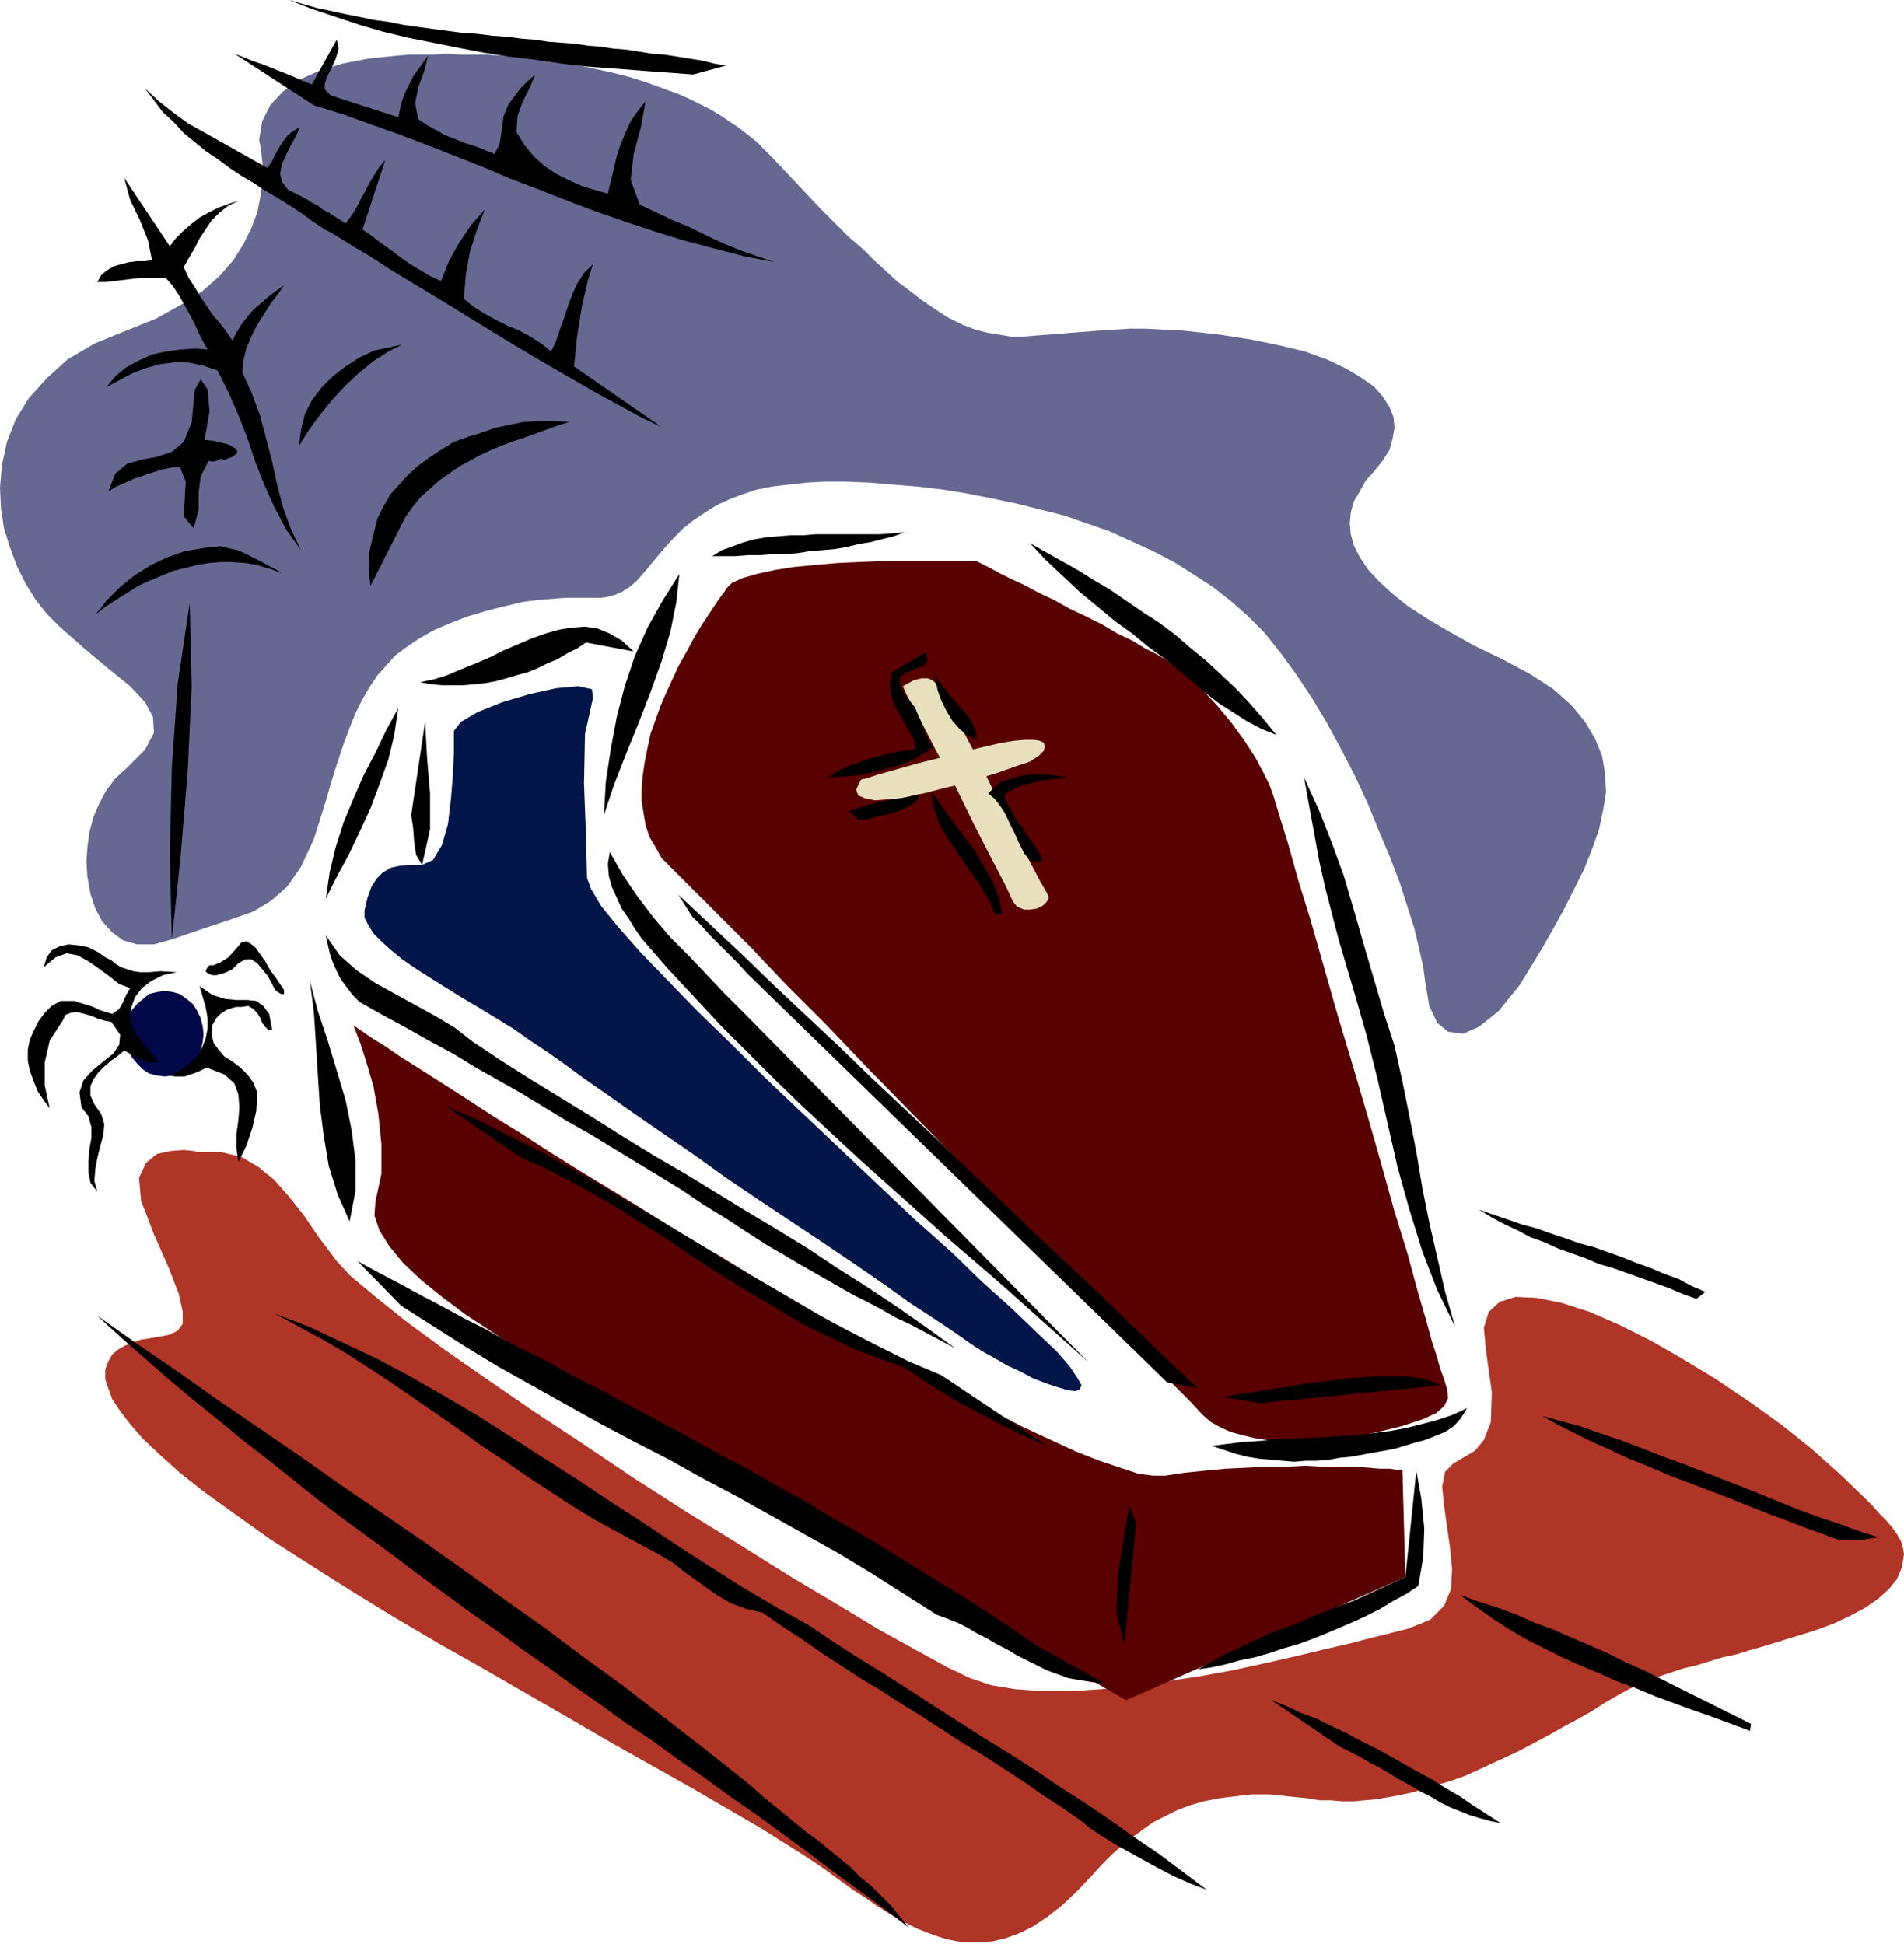
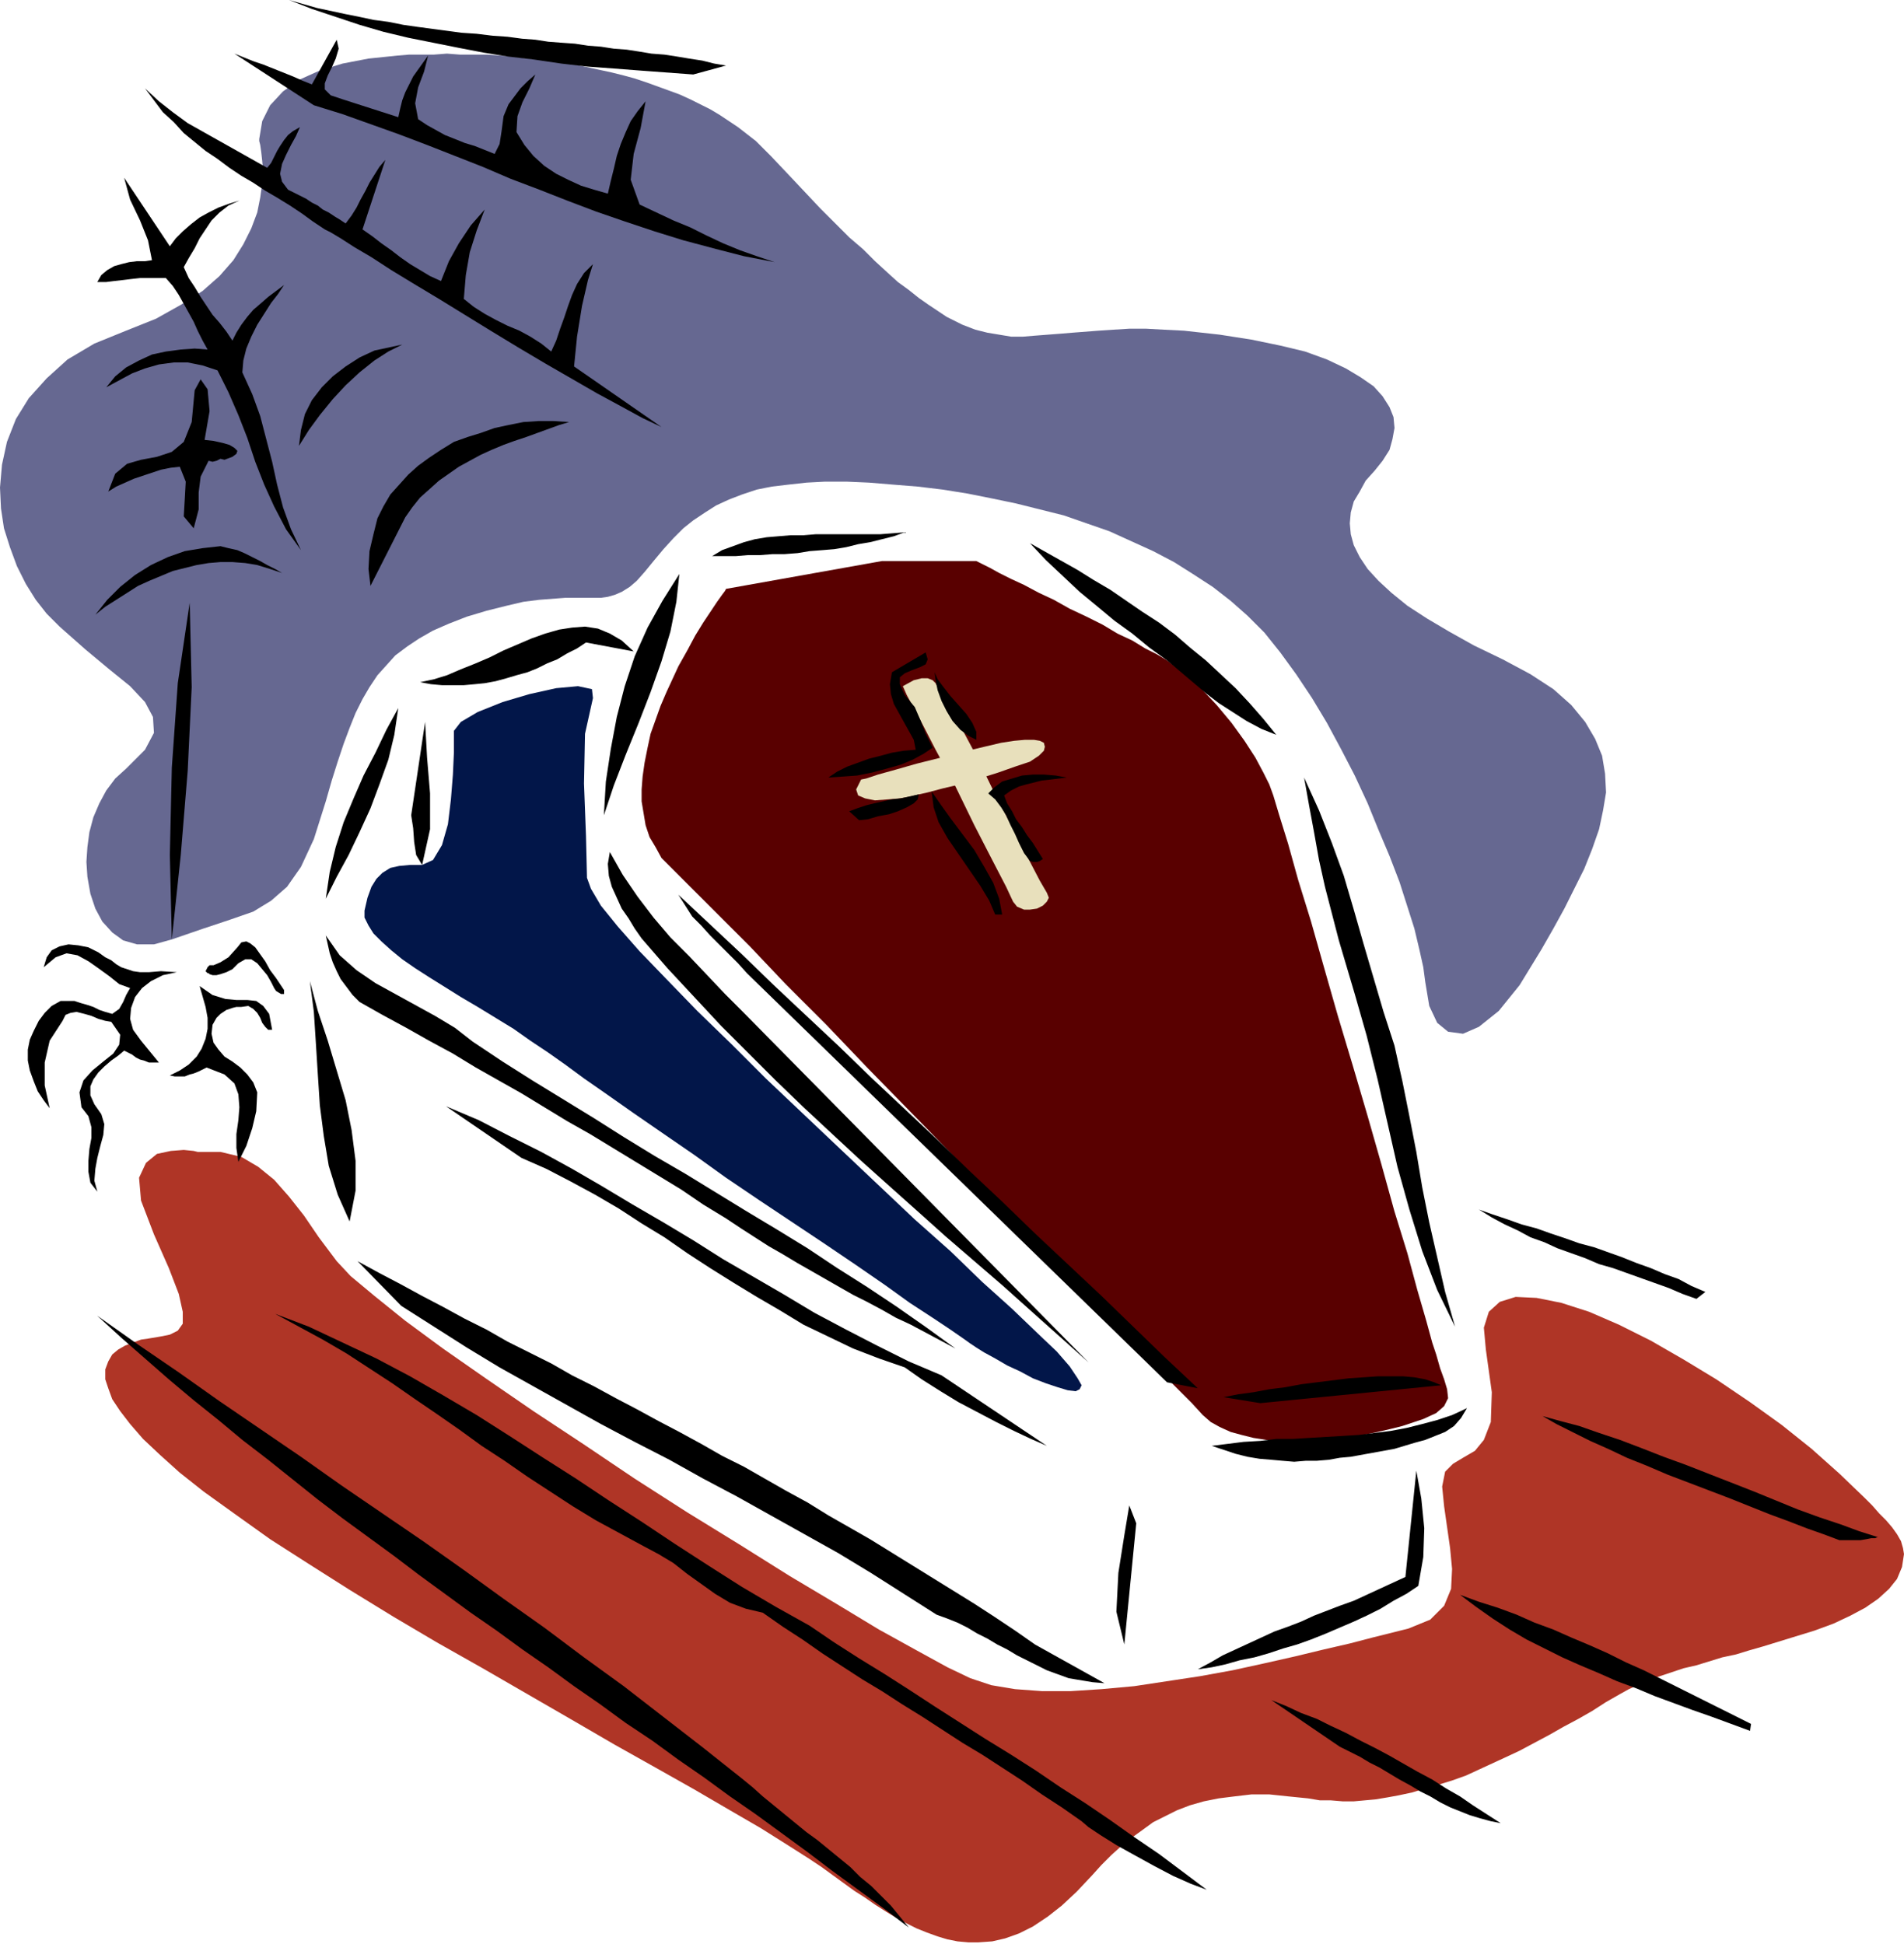
<svg xmlns="http://www.w3.org/2000/svg" fill-rule="evenodd" height="1.958in" preserveAspectRatio="none" stroke-linecap="round" viewBox="0 0 1917 1958" width="1.917in">
  <style>.pen1{stroke:none}.brush3{fill:#590000}.brush5{fill:#e8e0bc}.brush8{fill:#000}</style>
  <path class="pen1" style="fill:#af3526" d="m199 1160-4-1-10-1-13 1-14 3-11 9-7 15 2 23 13 34 15 34 10 26 4 18v12l-5 7-8 4-10 2-12 2-7 1-8 3-8 3-7 4-6 5-4 7-3 8v10l3 9 4 11 8 12 10 13 13 15 17 16 20 18 24 19 32 23 35 25 39 25 41 26 44 27 44 26 46 26 45 26 45 26 43 25 41 23 39 22 36 21 31 18 27 17 22 14 12 8 11 8 11 8 11 8 11 7 10 7 11 7 10 6 11 6 10 5 10 4 11 4 10 3 10 2 11 1h10l14-1 13-3 14-5 14-7 15-10 14-11 15-14 16-17 9-10 10-10 10-9 10-8 11-8 11-8 12-6 12-6 13-5 14-4 15-3 16-2 17-2h18l19 2 20 2 12 2h11l12 1h11l11-1 11-1 12-2 11-2 14-3 13-4 14-4 13-4 14-5 13-6 13-6 13-6 15-7 15-8 15-8 14-8 15-8 14-8 14-9 14-8 9-5 9-4 11-5 11-4 12-4 12-4 13-3 13-4 13-4 14-3 13-4 14-4 13-4 13-4 13-4 13-4 19-7 17-8 15-8 13-9 11-10 8-10 5-12 2-13-1-6-2-7-4-7-5-7-6-7-7-7-7-8-8-8-25-24-28-25-30-24-32-23-34-23-33-20-33-19-32-16-30-13-28-9-25-5-21-1-16 5-11 10-5 16 2 22 6 43-1 30-7 18-9 11-12 7-10 6-8 8-3 15 2 20 3 21 3 21 2 21-1 20-7 17-14 14-22 9-16 4-20 5-23 6-26 6-29 7-31 7-32 7-33 6-33 5-33 5-33 3-31 2h-29l-27-2-24-4-21-7-23-11-31-17-38-21-43-26-47-28-51-32-52-32-53-34-52-35-50-33-48-33-43-30-38-28-31-25-24-20-14-15-18-24-15-22-15-19-15-17-16-13-17-10-21-5h-23z" />
-   <path class="pen1 brush3" d="m356 1033 2 5 5 13 6 19 7 24 5 28 3 30v30l-6 28-1 14 5 15 10 16 14 17 18 17 21 17 24 18 26 17 26 17 27 17 28 16 26 15 25 13 22 13 20 11 17 9 18 10 24 14 29 17 32 19 36 20 37 22 39 22 39 23 37 22 36 21 33 19 29 17 24 14 19 11 12 7 4 2 281-124-3-108h-6l-7-1h-10l-11-1-14-1h-32l-18-1-19 1h-20l-20 1-21 1-21 2-20 2-20 3h-12l-15-2-18-6-21-7-23-9-26-12-28-13-29-15-32-16-32-18-34-19-35-19-35-21-36-21-36-21-36-22-36-21-35-22-34-21-33-20-32-20-31-20-29-18-26-17-25-16-22-14-19-12-16-11-13-8-10-7-6-4-2-1z" />
-   <path class="pen1 brush3" d="m731 593-1 2-3 4-5 7-6 9-8 12-8 13-8 15-9 16-6 13-6 13-6 14-5 14-5 14-3 14-3 15-2 14-1 13v12l2 12 2 12 4 12 6 10 6 11 9 9 20 20 27 27 33 33 36 38 41 41 42 44 44 45 45 46 43 46 42 43 40 41 36 38 31 32 26 27 19 19 11 12 8 7 9 5 11 5 11 3 12 3 13 2 13 1h28l15-1 14-1 14-2 14-2 14-3 13-3 12-3 21-7 13-6 8-7 4-8-1-9-3-10-4-11-4-14-4-12-6-22-9-31-10-37-13-42-13-47-14-49-15-51-15-50-14-49-13-46-13-42-10-36-9-29-6-20-4-11-6-12-8-15-11-17-13-18-15-18-16-17-17-15-17-13-10-6-12-6-13-8-15-7-15-9-16-8-17-8-16-9-15-7-15-8-13-6-12-6-9-5-8-4-4-2-2-1h-95l-23 1-22 1-23 2-21 2-19 3-18 4-14 4-11 5-6 6z" />
+   <path class="pen1 brush3" d="m731 593-1 2-3 4-5 7-6 9-8 12-8 13-8 15-9 16-6 13-6 13-6 14-5 14-5 14-3 14-3 15-2 14-1 13v12l2 12 2 12 4 12 6 10 6 11 9 9 20 20 27 27 33 33 36 38 41 41 42 44 44 45 45 46 43 46 42 43 40 41 36 38 31 32 26 27 19 19 11 12 8 7 9 5 11 5 11 3 12 3 13 2 13 1h28l15-1 14-1 14-2 14-2 14-3 13-3 12-3 21-7 13-6 8-7 4-8-1-9-3-10-4-11-4-14-4-12-6-22-9-31-10-37-13-42-13-47-14-49-15-51-15-50-14-49-13-46-13-42-10-36-9-29-6-20-4-11-6-12-8-15-11-17-13-18-15-18-16-17-17-15-17-13-10-6-12-6-13-8-15-7-15-9-16-8-17-8-16-9-15-7-15-8-13-6-12-6-9-5-8-4-4-2-2-1h-95z" />
  <path class="pen1" style="fill:#021649" d="M457 736v22l-1 22-2 25-3 25-6 21-9 15-11 5h-12l-11 1-9 2-8 5-6 6-5 8-4 11-3 13v7l4 8 5 8 8 8 10 9 11 9 13 9 14 9 16 10 16 10 17 10 18 11 18 11 17 12 18 12 17 12 19 14 23 16 27 19 29 20 32 22 32 23 34 23 33 22 33 22 31 21 29 20 25 18 23 15 18 12 13 9 7 5 6 4 8 5 11 6 12 7 13 6 13 7 13 5 12 4 10 3 8 1 4-2 2-4-4-7-8-12-13-15-20-19-25-24-30-27-32-31-36-32-37-35-37-35-38-36-38-36-35-35-34-33-31-32-27-28-22-25-17-21-10-17-4-11-1-42-2-53 1-50 8-36-1-9-14-3-22 2-27 6-27 8-25 10-17 10-7 9z" />
  <path class="pen1 brush5" d="m909 691 4 9 12 22 17 33 20 37 19 39 18 35 14 27 7 15 4 5 7 3h6l7-1 6-3 4-4 2-4-2-5-7-12-12-23-16-31-18-35-17-35-16-30-12-23-7-10-3-4-2-4-2-4-3-3-5-2h-6l-8 2-11 6z" />
  <path class="pen1 brush5" d="m867 785 5-1 12-4 18-5 21-6 24-6 23-6 21-5 17-4 13-2 11-1h9l6 1 4 2 1 4-1 4-5 5-9 6-15 5-17 6-19 6-20 6-17 4-15 4-9 2-8 2-11 2-12 1-13 1-10-2-7-3-2-6 5-10z" />
-   <path class="pen1" style="fill:#020749" d="m166 1084 8-1 7-2 7-4 6-6 4-6 4-7 2-8 1-9-1-8-2-8-4-8-4-6-6-5-7-5-7-2-8-1-8 1-8 2-6 5-6 5-5 6-4 8-2 8-1 8 1 9 2 8 4 7 5 6 6 6 6 4 8 2 8 1z" />
  <path class="pen1" style="fill:#666891" d="m616 73-14-3-14-3-14-3-14-2-14-2-15-1-14-2-13-1-14-1h-27l-13-1-13 1h-25l-12 1-29 3-26 5-23 7-20 9-17 12-13 14-8 16-3 18v2l1 4 1 7 1 9 1 11-1 12-2 14-3 15-6 16-8 16-10 16-14 16-17 15-22 14-25 14-30 12-32 13-27 16-21 19-18 20-13 21-9 23-5 23-2 23 1 21 3 20 6 19 7 19 9 18 10 16 11 14 13 13 26 23 24 20 21 17 15 16 8 15 1 16-9 17-19 19-11 10-9 12-7 13-6 14-4 15-2 15-1 15 1 15 3 17 5 15 7 13 10 11 11 8 14 4h17l18-5 32-11 27-9 23-8 18-11 16-14 14-20 13-28 12-38 6-21 6-19 6-18 6-16 6-15 7-14 7-12 8-12 9-10 9-10 12-9 12-8 14-8 16-7 18-7 20-6 20-5 17-4 16-2 13-1 13-1h36l7-1 7-2 7-3 8-5 7-6 8-9 9-11 10-12 10-11 10-10 10-8 12-8 11-7 13-6 13-5 15-5 15-3 17-2 18-2 19-1h21l23 1 24 2 25 2 25 3 25 4 25 5 24 5 24 6 24 6 23 8 23 8 22 10 22 10 21 11 19 12 20 13 18 14 17 15 17 17 16 20 16 22 16 24 15 25 14 26 14 27 13 28 11 27 11 26 10 26 8 25 7 22 5 21 4 18 2 15 4 24 8 17 11 9 15 2 16-7 20-16 21-26 22-36 12-21 11-20 10-20 10-20 8-20 7-20 4-19 3-18-1-19-3-18-7-17-10-17-14-17-18-16-23-15-28-15-29-14-25-14-22-13-20-13-16-13-13-12-11-12-8-12-6-12-3-11-1-11 1-11 3-11 6-10 6-11 9-10 8-10 7-11 3-11 2-11-1-11-4-10-7-11-9-10-13-9-15-9-19-9-22-8-25-6-29-6-32-5-36-4-20-1-18-1h-17l-16 1-15 1-13 1-13 1-12 1-13 1-13 1-12 1h-12l-12-2-12-2-12-3-13-5-8-4-8-4-9-6-9-6-10-7-10-8-11-8-11-10-12-11-12-12-14-12-14-14-15-15-16-17-16-17-18-19-8-8-7-7-9-7-9-7-9-6-9-6-10-6-10-5-10-5-11-5-11-4-11-4-11-4-12-4-11-3-12-3z" />
  <path class="pen1 brush8" d="m153 262-4-20-8-20-10-21-6-22 46 69 6-8 7-7 8-7 9-7 9-5 10-5 11-4 10-3-11 5-9 7-8 8-6 9-6 9-5 10-6 10-5 9 5 11 6 9 6 10 6 9 6 9 7 8 7 9 6 9 4-8 5-8 6-8 6-7 7-6 8-7 8-6 8-6-6 9-7 9-7 11-7 11-6 12-5 12-3 12-1 12 10 22 8 22 6 23 6 23 5 23 6 23 8 22 10 21-15-21-12-23-10-22-9-23-8-24-9-23-10-23-11-22-15-5-15-3h-14l-15 2-14 4-13 5-13 7-13 7 9-11 11-9 13-7 13-6 14-3 15-2 14-1 13 1-5-9-5-10-4-9-5-9-5-9-5-9-6-9-7-8h-26l-9 1-8 1-9 1-8 1h-9l4-7 6-5 7-4 7-2 8-2 8-1h8l7-1zm-92 746h14l6 2 7 2 6 2 6 3 6 2 7 2 7-5 4-7 3-7 4-7-11-4-10-8-11-8-10-7-11-6-11-2-11 4-12 10 3-10 5-7 8-4 9-2 10 1 10 2 10 5 7 5 6 3 5 4 5 3 6 2 6 2 7 1h9l12-1 16 1-14 3-12 6-9 7-7 9-4 11-1 11 3 11 8 11 18 22h-10l-5-2-4-1-4-2-4-3-4-2-4-2-6 5-7 5-7 6-6 6-5 7-3 7v9l4 9 7 10 3 10-1 11-3 11-3 12-2 11-1 12 3 11-7-9-2-11v-11l1-12 2-11v-11l-3-11-7-9-2-15 4-12 9-10 11-9 10-8 6-9 1-10-9-13-6-1-7-2-7-3-7-2-8-2-6 1-5 2-3 6-13 20-5 22v23l5 23-6-8-6-9-4-10-4-11-2-10v-11l2-10 4-9 5-10 6-8 7-7 9-5zm208-839 4-5 3-6 3-6 3-5 4-6 4-5 5-4 7-4-4 9-5 9-5 10-4 9-2 10 2 8 6 8 12 6 6 3 6 4 6 3 5 4 6 3 6 4 5 3 6 4 6-8 5-8 4-8 5-9 4-8 5-8 5-8 6-7-23 70 10 7 9 7 10 7 9 7 10 7 10 6 10 6 11 5 4-10 4-10 5-9 5-9 6-9 6-9 7-8 7-8-8 21-7 22-4 23-2 24 10 8 11 7 11 6 12 6 12 5 11 6 11 7 10 8 5-11 4-12 4-11 4-12 4-11 5-11 7-11 9-9-5 16-6 26-5 31-3 30 88 61-19-9-22-12-24-13-26-15-26-15-27-16-28-17-26-16-26-16-25-15-23-14-20-13-17-10-14-9-10-6-6-3-12-8-11-8-12-8-13-8-12-7-12-8-12-7-12-8-12-9-12-8-11-9-11-9-10-11-11-10-9-12-9-12 14 13 14 11 15 11 16 9 16 9 16 9 16 9 16 9zm-47 381 8 2 9 2 7 3 8 4 8 4 7 4 8 4 7 4-12-4-13-4-12-2-13-1h-12l-12 1-12 2-12 3-12 3-12 5-12 5-11 5-11 7-11 7-11 7-10 8 12-15 13-13 15-12 16-10 17-8 17-6 18-3 18-2z" />
  <path class="pen1 brush8" d="m196 393 6-11 7 10 2 22-5 29 9 1 9 2 7 2 5 3 3 3-1 3-4 3-8 3-4-1-4 2-4 1-4-1-8 16-2 16v17l-5 19-10-12 1-17 1-18-6-15-9 1-10 2-9 3-9 3-9 3-9 4-9 4-8 5 7-18 12-10 14-4 16-3 15-5 12-10 8-20 3-32zm-98 932 41 29 41 28 41 29 41 28 41 28 41 29 41 28 41 28 41 29 40 29 41 29 40 30 40 29 40 31 40 31 39 31 11 9 10 9 11 9 11 9 11 9 11 9 11 8 11 9 11 9 11 9 10 10 11 9 10 10 10 10 9 11 9 11-25-19-26-19-26-19-25-19-26-19-26-19-26-18-26-19-26-18-26-19-27-18-26-19-26-18-26-19-26-18-26-19-26-18-26-19-26-19-25-19-26-19-26-19-25-19-25-20-25-20-26-20-24-20-25-20-25-21-24-21-24-21-24-22zM314 85l25-45 2 9-3 10-4 9-4 8-3 8v6l6 6 12 4 56 18 2-9 2-8 3-8 4-8 4-8 5-7 5-7 5-7-4 16-6 16-3 16 3 16 9 6 9 5 9 5 10 4 10 4 10 3 10 4 10 4 5-10 2-13 2-15 5-12 6-8 6-8 7-7 8-7-6 14-7 14-5 14-1 16 8 13 9 11 11 10 12 8 12 6 13 6 13 4 14 4 3-13 3-12 3-13 4-12 5-12 5-11 7-10 8-10-5 27-7 26-3 26 9 25 17 8 17 8 17 7 16 8 17 8 17 7 17 6 18 6-31-6-31-8-30-8-29-9-30-10-29-10-29-11-28-11-29-11-28-12-28-11-28-11-29-11-28-10-28-10-29-9-80-52 10 4 10 4 9 3 10 4 10 4 10 4 9 4 10 4zM191 607l2 85-4 84-7 85-9 85-2-85 2-88 6-85 12-81zm16 407-6-21 13 9 13 4 11 1h11l9 1 7 5 6 8 3 16h-4l-3-3-3-4-2-5-3-5-4-4-5-3-7 1h-5l-4 1-6 2-6 4-4 4-4 7-1 9 2 9 5 7 6 7 8 5 8 6 7 7 6 8 4 10-1 19-4 17-6 18-8 16-2-14v-14l2-14 1-13-1-13-4-11-10-9-18-7-4 2-4 2-5 2-4 1-5 2h-10l-5-1 10-5 9-6 8-8 5-8 4-10 2-10v-11l-2-11zM526 39l13 1 13 2 13 1 14 1 13 2 13 1 13 2 13 1 13 2 12 2 13 1 13 2 12 2 13 2 12 3 12 2-33 9-27-2-27-2-26-2-27-2-26-3-27-4-26-3-25-4-26-5-25-5-25-5-25-6-24-7-24-8-24-8-23-9 14 4 14 4 14 3 14 3 15 3 14 3 15 2 15 3 14 2 15 2 15 2 15 2 15 1 16 2 15 1 15 2zM377 353l28-6-14 7-14 9-15 12-14 13-13 14-13 16-11 15-10 16 2-16 4-16 7-14 10-13 11-11 13-10 14-9 15-7zm438 1284 25 17 25 16 26 16 25 16 26 17 25 16 25 16 26 16 25 16 25 17 25 16 25 17 24 17 25 17 24 18 24 18-16-6-18-8-19-10-20-11-18-10-16-10-12-8-7-6-20-14-20-13-20-14-20-13-20-13-20-12-20-13-20-13-21-13-20-13-20-12-20-13-20-13-20-14-20-13-20-14-17-4-16-6-15-9-14-10-14-10-14-11-15-9-15-8-24-13-24-13-23-14-23-15-23-15-23-16-23-15-22-16-23-16-22-15-23-16-23-15-23-15-24-14-24-13-24-13 34 13 34 16 34 16 34 18 33 19 34 20 33 21 34 22 33 21 33 22 34 22 33 22 34 22 33 21 34 20 34 19zM312 988l8 30 10 30 9 30 9 30 6 30 4 31v30l-6 31-12-27-9-29-5-30-4-31-2-31-2-32-2-31-4-31zm89-275-4 27-6 25-9 25-9 24-11 24-11 23-12 22-11 22 4-27 6-25 8-25 10-24 10-23 12-23 11-23 12-22zm-73 229 14 20 17 15 19 13 20 11 20 11 20 11 20 12 18 14 30 20 30 19 31 19 31 19 30 19 31 19 31 18 31 19 31 19 30 18 31 19 30 20 30 19 30 20 30 21 29 21-15-8-15-8-15-8-15-7-14-8-15-8-14-7-14-8-14-8-14-8-14-8-15-9-14-8-14-9-14-9-15-10-23-14-22-15-23-14-23-14-23-14-23-14-23-13-23-14-23-14-23-13-23-13-23-14-24-13-23-13-24-13-23-13-7-7-6-8-6-8-4-8-4-9-3-9-2-9-2-9zm129-497 14-5 13-4 14-5 14-3 15-3 15-1h15l16 1-10 3-11 4-11 4-11 4-12 4-11 4-12 5-11 5-11 6-11 6-10 7-10 7-10 9-9 8-8 10-7 10-35 69-2-17 1-18 4-17 4-16 6-12 7-12 9-10 9-10 10-9 11-8 12-8 13-8zm585 1211 70 39-12-1-12-2-12-2-11-4-11-4-10-5-10-5-10-5-10-6-10-5-10-6-10-5-10-6-10-5-10-4-11-4-33-21-33-21-33-20-34-19-34-19-34-19-34-18-34-19-35-18-34-18-34-19-34-19-34-19-33-20-33-21-33-21-44-45 22 12 21 11 22 12 21 11 22 12 22 11 21 12 22 11 22 11 21 12 22 11 22 12 21 11 22 12 21 11 22 12 21 12 22 11 21 12 21 12 22 12 21 13 21 12 21 12 21 13 21 13 21 13 21 13 21 13 20 13 21 14 20 14zM638 656l-48-9-9 6-10 5-10 6-10 4-10 5-10 4-11 3-10 3-11 3-11 2-10 1-11 1h-22l-11-1-11-2 14-3 13-4 14-6 15-6 14-6 14-7 14-6 14-6 14-5 14-4 13-2 13-1 13 2 12 5 12 7 12 11zm-210 71 2 36 3 36v36l-8 36-6-10-2-13-1-14-2-13 14-94zm520 658 106 71-16-7-17-8-18-9-19-10-19-10-18-11-19-12-17-12-26-9-26-10-25-12-25-12-23-14-24-14-23-14-24-15-23-15-23-16-23-14-23-15-24-14-24-13-25-13-25-11-76-52 33 14 31 16 32 16 31 17 31 18 30 18 31 18 30 18 30 19 31 18 31 18 30 18 32 17 31 16 32 16 33 14zM684 578l-3 28-6 30-9 30-11 31-12 31-13 32-12 31-10 30 2-34 5-33 6-32 8-31 10-30 13-29 15-27 17-27zm-70 280 13 23 15 22 16 21 17 20 19 19 18 19 18 19 18 18 348 353-29-26-28-25-29-26-29-25-29-25-29-26-28-25-29-26-28-26-29-27-28-27-27-27-28-28-27-29-27-29-26-30-7-10-6-10-7-10-5-11-5-11-3-11-1-12 2-12zm592 540-31-6-423-412-9-10-9-9-10-10-9-9-9-10-9-9-7-11-7-11 32 30 32 30 32 31 33 31 32 30 33 32 33 31 33 31 33 32 33 31 33 32 33 31 33 31 33 32 32 31 33 31zM911 536l-11 4-12 3-12 3-12 2-12 3-12 2-12 1-13 1-12 2-13 1h-12l-13 1h-12l-12 1h-24l10-6 11-4 11-4 11-3 12-2 12-1 12-1h13l12-1h65l13-1 12-1zm11 219-2-10-5-9-5-9-5-9-5-9-3-10-1-10 2-12 34-20 2 7-2 5-6 3-8 3-7 3-5 4v7l5 11 10 12 6 14 5 13 7 14-9 6-11 6-12 5-14 4-15 4-15 3-14 1-15 1 9-6 10-5 11-4 11-4 12-3 11-3 12-2 12-1zm3 45-1 5-4 4-7 4-9 4-9 3-11 2-10 3-9 1-10-9 8-3 9-3 8-2 9-2 9-2 9-1 9-2 9-2zm13-3 9 13 10 14 12 16 12 16 10 17 9 16 6 16 3 16h-7l-6-14-9-15-11-16-11-16-11-16-9-16-5-15-2-16zm3-120 3 7 6 8 7 9 8 9 8 9 6 9 4 9v8l-8-4-8-6-8-9-6-10-5-10-4-11-2-10-1-8zm133 106-8 1-8 1-9 1-8 2-8 2-7 2-8 4-7 5 3 8 5 8 4 8 6 8 5 8 6 8 5 8 5 8-3 2-3 1h-4l-3-1-6-8-5-10-4-9-5-10-4-9-5-8-6-8-7-6 6-6 8-6 10-3 10-3 11-1h11l12 1 11 2zm211-43-15-6-15-8-14-9-14-9-13-10-13-11-13-11-13-11-18-13-17-14-18-13-18-15-17-14-17-16-17-16-16-17 16 9 16 9 16 9 16 10 17 10 16 11 16 11 17 11 16 12 15 13 16 13 15 14 15 14 14 15 14 16 13 16zm-141 794-12 122-8-33 2-39 6-38 5-30 7 18zm333-116-6 10-7 8-9 6-10 4-10 4-11 3-10 3-10 3-11 2-11 2-11 2-11 2-11 1-11 2-12 1h-11l-12 1-12-1-11-1-12-1-12-2-12-3-12-4-12-4 16-2 16-2 17-1 16-2h17l16-1 17-1 17-1 16-1 16-2 16-2 16-3 16-4 15-4 15-5 15-7zm-62 170 11-107 5 28 3 30-1 29-5 29-12 8-13 7-13 8-14 7-13 6-14 6-14 6-15 6-14 5-14 4-15 5-14 4-15 3-14 4-14 3-14 2 13-7 12-7 13-6 13-6 13-6 13-6 14-5 13-5 13-6 13-5 13-5 14-5 13-6 13-6 13-6 13-6zm-11-535 8 36 7 35 7 36 6 36 7 35 8 35 8 35 10 35-18-37-15-39-13-42-12-43-10-44-10-44-11-44-12-42-8-27-8-27-7-27-7-27-6-27-5-28-5-27-5-28 15 33 13 33 12 33 10 34 10 35 10 34 10 34 11 34zm47 342-182 18-37-6 15-3 15-2 16-3 16-2 16-3 16-2 16-2 16-2 15-1 14-1h26l11 1 11 2 9 3 7 3zm60 441-10-2-11-3-10-3-10-4-10-4-10-5-10-6-10-5-10-6-11-6-10-6-10-6-10-5-10-6-10-5-10-5-69-47 15 6 15 7 16 6 14 7 15 7 15 8 14 7 15 8 14 8 14 8 15 8 14 9 14 8 13 9 14 9 14 9zm206-535-9 7-14-5-14-6-14-5-14-5-14-5-14-5-14-4-14-6-14-5-14-5-13-6-14-5-13-7-13-6-13-7-13-8 14 5 15 5 14 5 15 4 14 5 15 5 14 5 15 4 14 5 14 5 15 6 14 5 14 6 14 5 13 7 14 6zm46 435-1 7-19-7-19-7-20-7-19-7-19-7-19-8-19-7-18-8-19-8-18-8-18-9-18-9-17-10-17-11-17-12-16-12 19 7 19 6 19 7 18 8 19 7 18 8 19 8 18 8 18 9 18 8 18 9 18 9 18 9 18 9 18 9 18 9zm128-188h-1l-2 1h-4l-5 1-6 1h-21l-16-6-17-6-18-7-19-7-20-8-20-8-21-8-21-8-21-8-21-9-20-8-19-9-18-8-18-9-16-8-14-8 18 5 19 5 20 7 21 7 21 8 23 9 22 8 23 9 23 9 23 9 22 9 22 9 22 8 21 7 19 7 19 6zM209 980h1l1 1 3 1h4l4-1 6-2 6-3 6-6 7-4h6l6 4 5 6 5 6 4 7 3 6 2 3 5 3h3v-4l-8-12-6-8-5-9-5-7-5-7-5-4-4-2-5 1-4 5-9 10-8 5-7 3h-4l-2 2-1 2-1 2 2 2z" />
</svg>